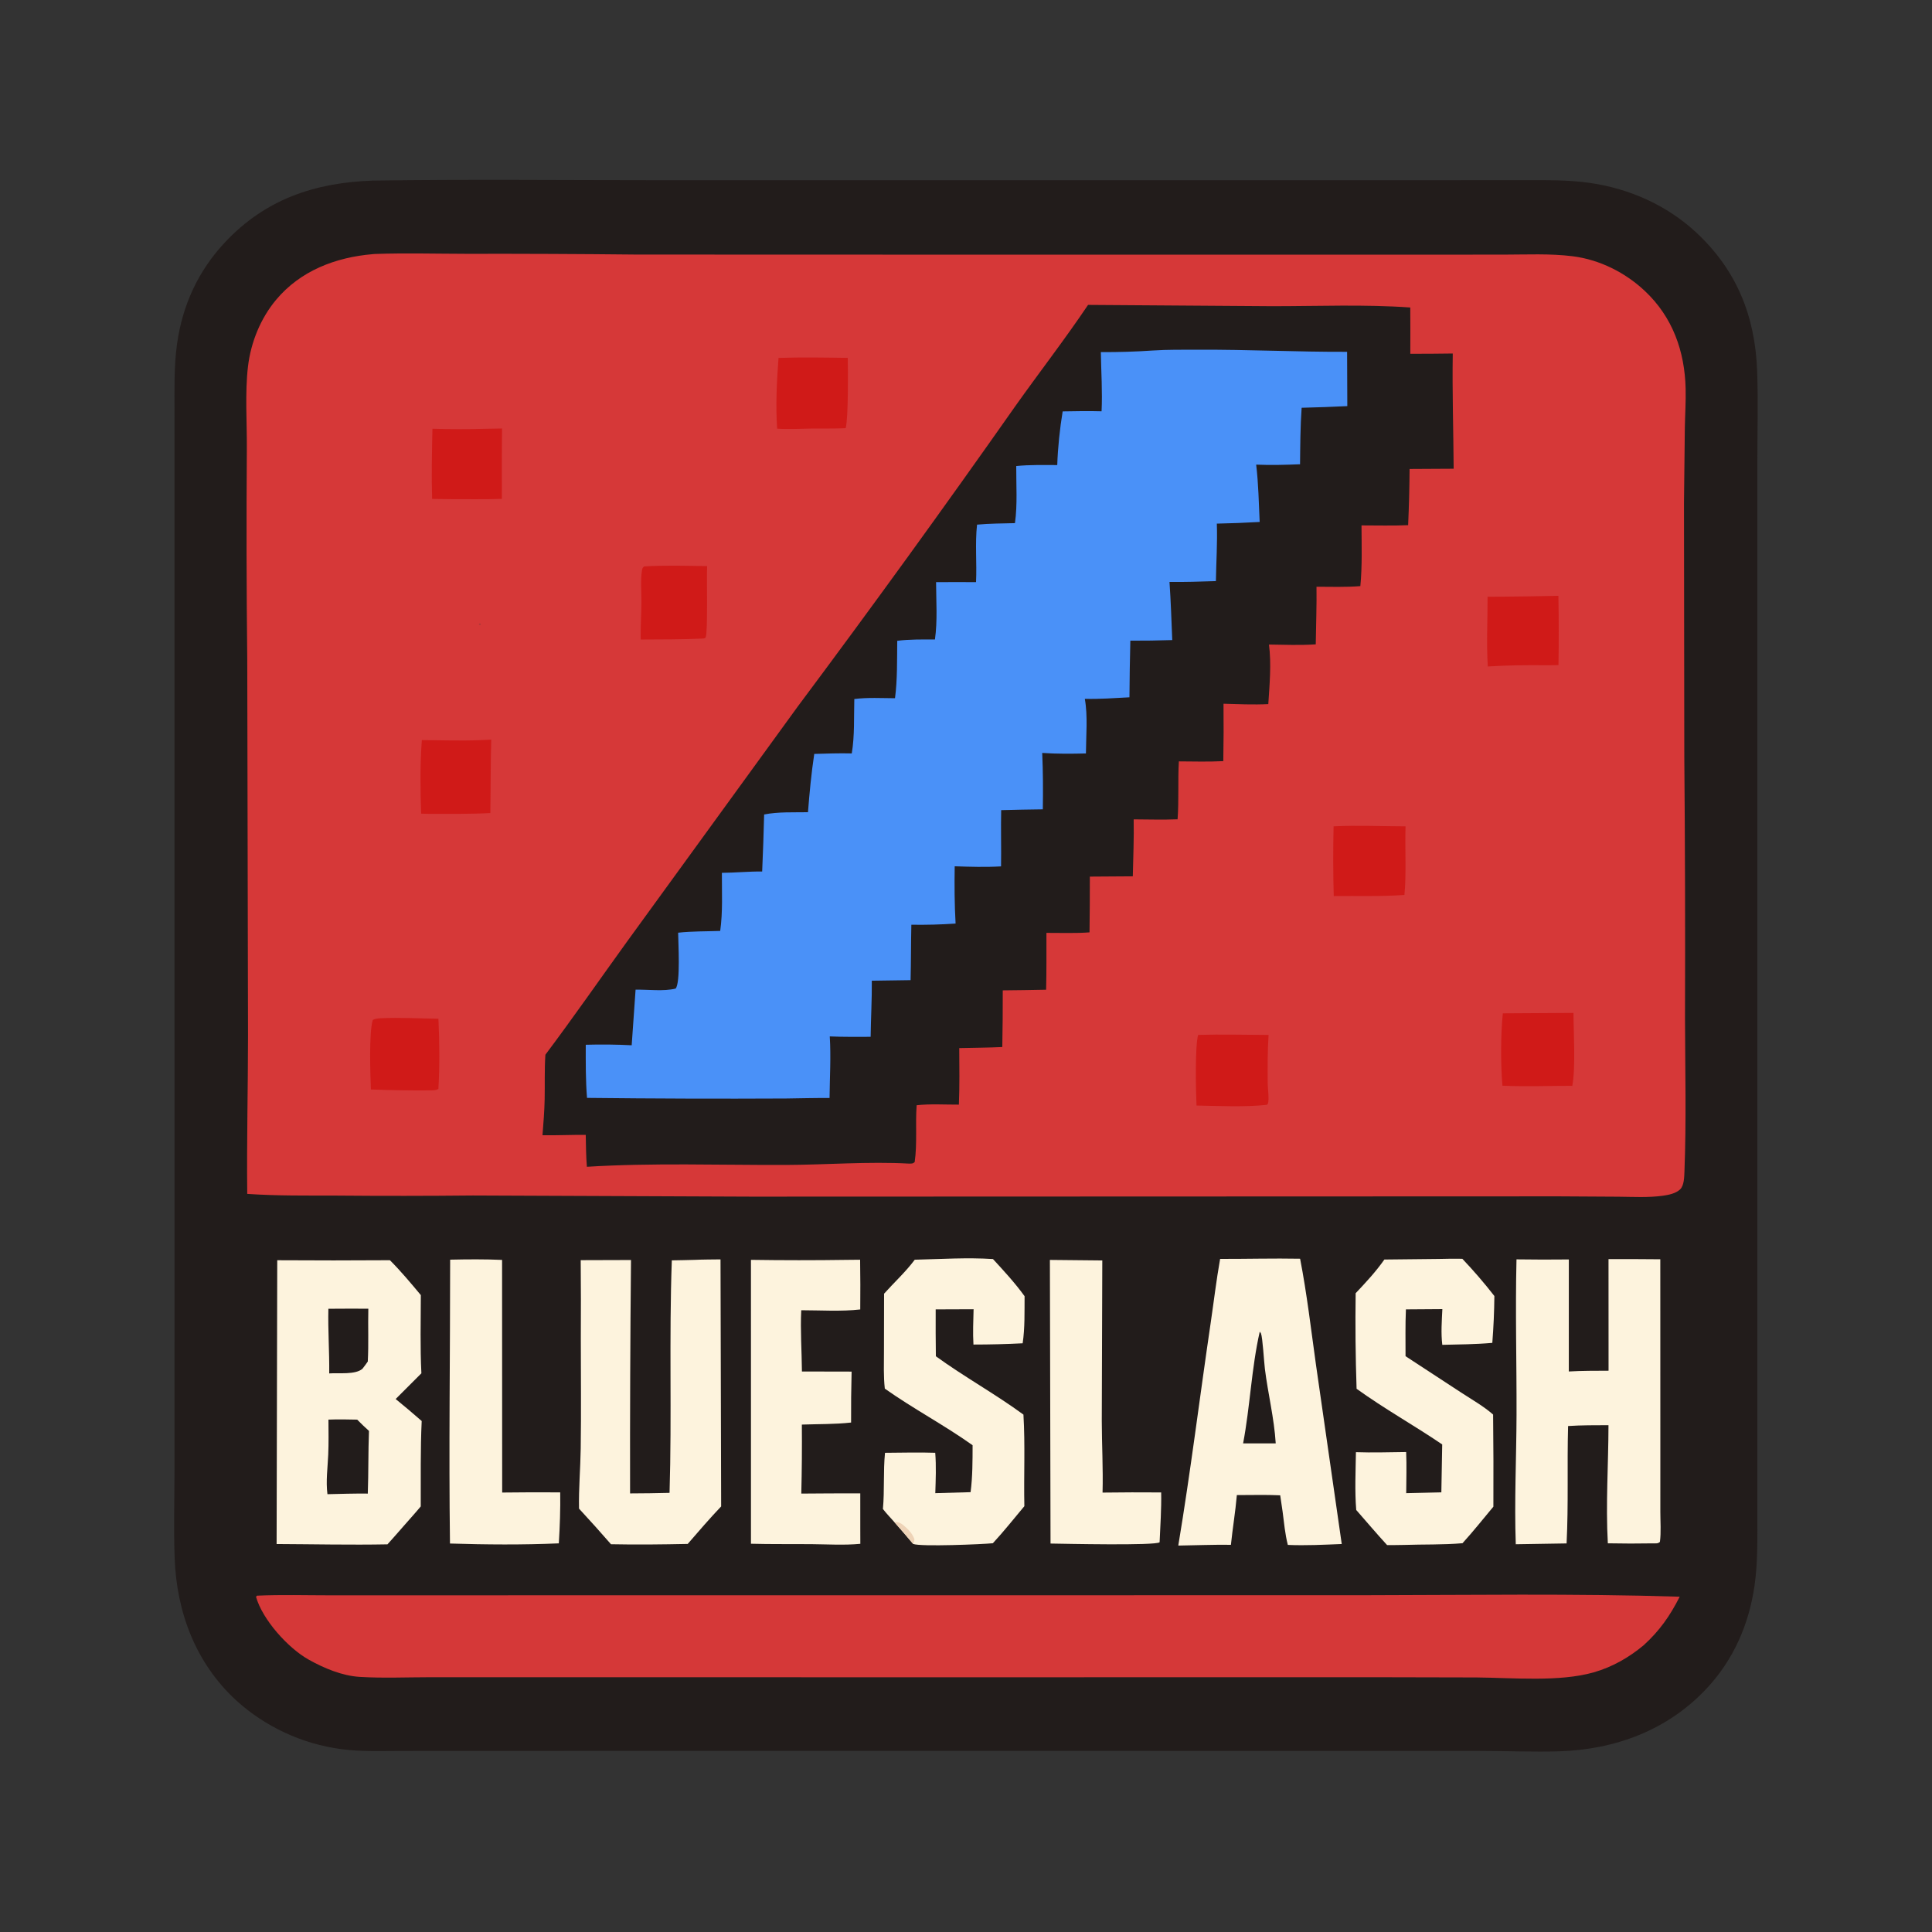
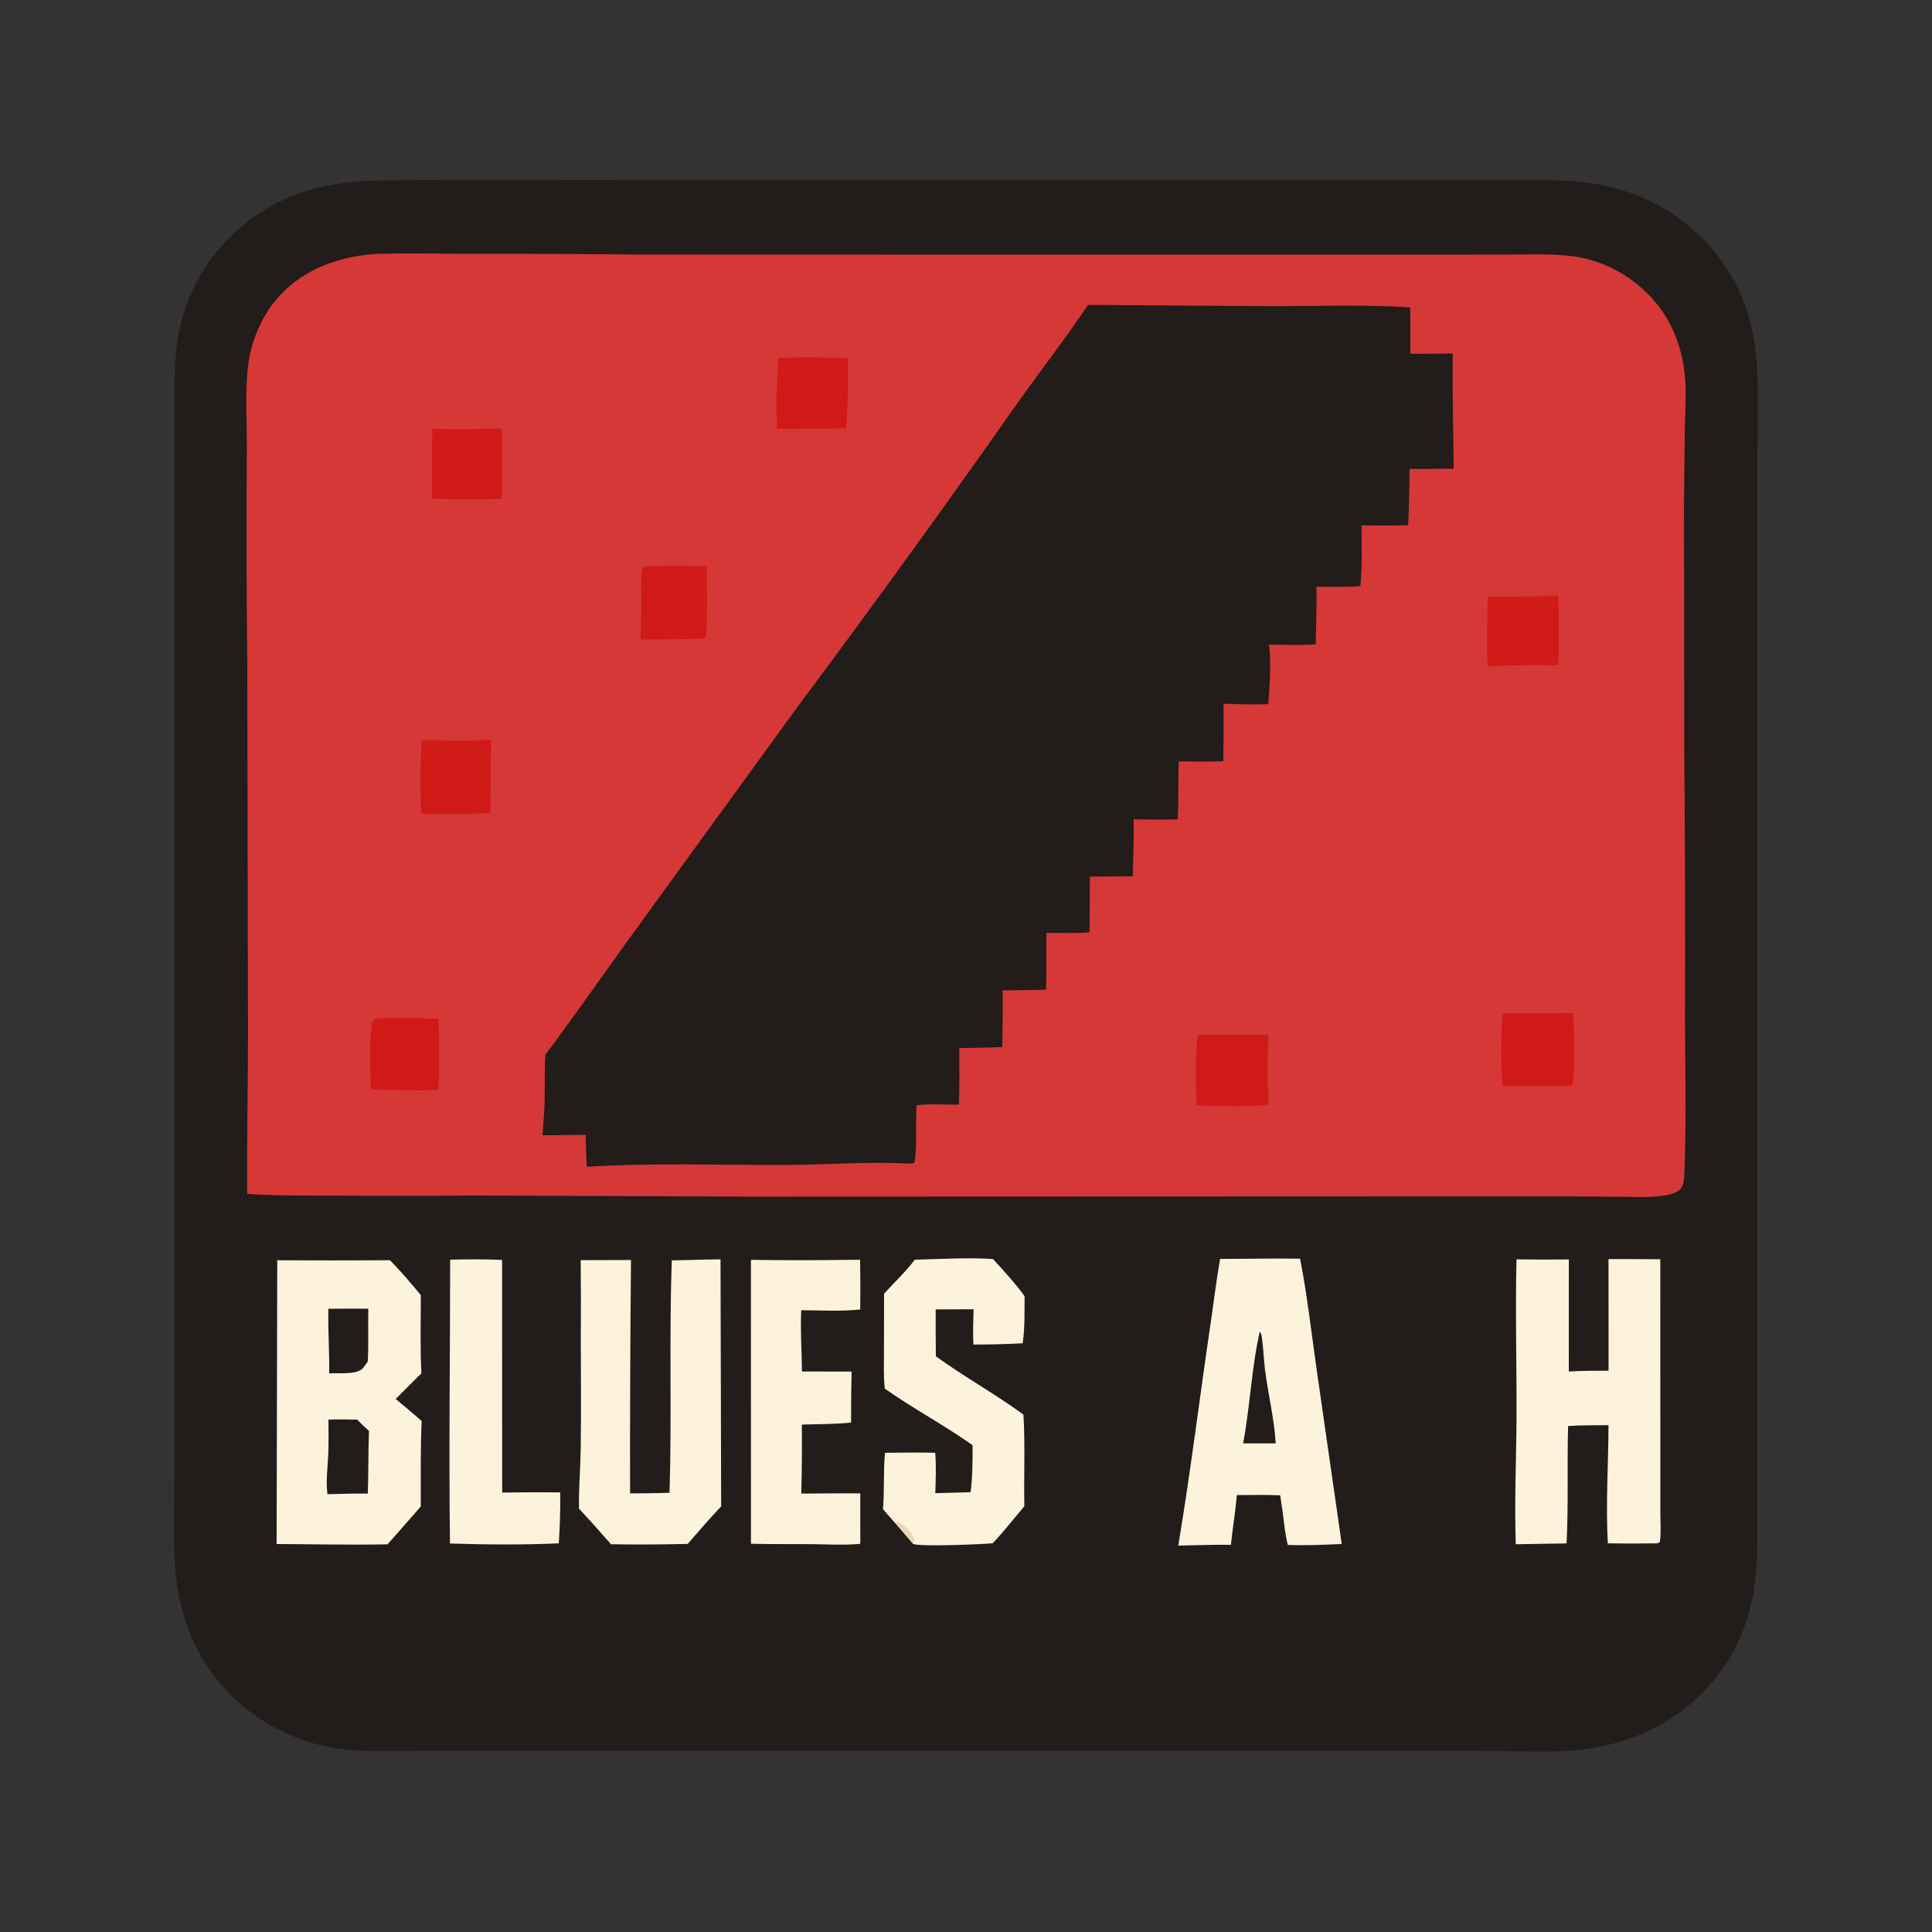
<svg xmlns="http://www.w3.org/2000/svg" width="100%" height="100%" viewBox="0 0 1024 1024" version="1.1" xml:space="preserve" style="fill-rule:evenodd;clip-rule:evenodd;stroke-linecap:round;stroke-linejoin:round;stroke-miterlimit:10;">
  <rect x="0" y="0" width="1024" height="1024" fill="#333333" stroke="none" />
  <g transform="matrix(0.5,0,0,0.5,0.005,-0.005)">
    <path d="M395.05,191.447C497.253,189.957 599.626,191.057 701.845,191.052L1262.97,191.039L1535.31,191.026L1615.58,190.998C1639.19,191.004 1662.74,190.557 1686.17,194.023C1727.61,200.151 1766.9,217.589 1797.75,246.175C1840.92,286.175 1860.52,335.066 1862.63,393.209C1863.79,425.184 1862.84,457.517 1862.84,489.527L1862.83,669.073L1862.85,1215.24L1862.85,1518.7L1862.84,1606.11C1862.83,1630.74 1863.41,1655.8 1859.95,1680.25C1854.1,1721.67 1837.64,1759.51 1808.85,1790.17C1767.77,1833.93 1712.65,1854.45 1653.55,1856.46C1625.08,1857.27 1596.36,1856.1 1567.87,1856.06L1385.19,1856.02L811.619,1856.01L511.788,1856.02L425.022,1856.08C403.892,1856.1 382.336,1857.02 361.365,1854.11C320.007,1848.51 281.311,1830.53 250.369,1802.52C207.343,1762.82 187.173,1709.07 185.119,1651.41C184.002,1620.07 184.966,1588.36 184.969,1556.98L184.981,1376.36L184.977,827.939L184.966,525.098L184.98,437.631C184.99,413.309 184.294,388.625 187.672,364.48C193.402,323.528 210.091,287.117 238.446,256.908C281.461,211.078 333.578,193.647 395.05,191.447Z" style="fill:rgb(34,28,27);fill-rule:nonzero;" />
  </g>
  <g transform="matrix(0.5,0,0,0.5,-0.005,0)">
    <path d="M395.051,269.416C396.621,269.244 396.142,269.265 397.593,269.215C429.636,268.119 461.972,268.997 494.045,269.062C554.27,268.946 614.496,269.208 674.718,269.847L1112.84,269.982L1479.65,269.957L1593.92,269.912C1618.12,269.905 1643.13,268.615 1667.17,271.649C1695.71,275.252 1722.87,288.876 1743.7,308.512C1773.07,336.19 1785.89,372.212 1786.85,411.97C1787.18,425.624 1786.27,439.346 1786.01,453.005L1785.1,533.212L1785.44,801.632C1786.24,894.169 1786.48,986.71 1786.18,1079.25C1786.32,1133.42 1787.68,1187.82 1785.59,1241.96C1785.37,1247.59 1785.27,1256.67 1781.03,1260.75C1776.48,1265.13 1768.78,1266.69 1762.73,1267.53C1747.5,1269.65 1731.19,1268.69 1715.84,1268.56L1652.5,1268.19L797.182,1268.49L501.406,1267.27C453.225,1267.76 405.04,1267.8 356.857,1267.38C325.258,1267.28 293.633,1267.74 262.091,1265.57C261.467,1209.7 262.899,1153.63 262.925,1097.73L262.107,699.375C261.286,625.077 261.139,550.774 261.667,476.474C261.893,448.118 259.572,416.262 262.909,388.282C265.943,362.848 276.194,337.532 292.662,317.831C318.484,286.942 355.784,272.755 395.051,269.416Z" style="fill:rgb(214,56,56);fill-rule:nonzero;" />
  </g>
  <g transform="matrix(0.5,0,0,0.5,0,0)">
    <path d="M1153.39,323.207L1348.59,324.581C1397.17,324.6 1446.46,322.513 1494.95,325.956C1495.14,342.31 1494.98,358.685 1494.99,375.041C1509.99,375.05 1524.99,374.948 1539.99,374.736C1539.36,415.394 1540.68,456.209 1540.94,496.877L1494.21,497.137C1494.08,516.999 1493.57,536.857 1492.68,556.7C1476.28,557.431 1459.67,556.938 1443.25,556.958C1443.35,578.14 1444.08,600.236 1442.03,621.303C1426.64,622.534 1410.98,622.013 1395.55,621.963C1395.84,642.284 1395.01,662.708 1394.75,683.037C1378.3,684.167 1361.63,683.46 1345.14,683.249C1347.85,703.647 1345.76,725.863 1344.45,746.369C1328.68,747.188 1312.75,746.403 1296.97,745.991C1297.18,766.272 1297.11,786.556 1296.75,806.835C1281.09,807.624 1265.32,807.195 1249.64,807.092C1248.45,827.515 1249.79,848.052 1248.29,868.487C1232.83,869.106 1217.22,868.624 1201.74,868.553C1202.15,888.68 1201.24,908.815 1200.83,928.939L1155.29,929.24C1155.31,948.941 1155.19,968.642 1154.93,988.341C1139.88,989.487 1124.36,988.819 1109.25,988.886C1109.21,1008.99 1109.44,1029.03 1108.93,1049.14C1093.61,1049.46 1078.28,1049.69 1062.96,1049.82C1063.01,1069.85 1062.85,1089.88 1062.48,1109.9C1047.3,1110.6 1032.04,1110.68 1016.84,1111.03C1016.95,1130.98 1017.28,1151.02 1016.45,1170.95C1001.75,1171.02 986.269,1169.99 971.69,1171.59C970.201,1191.45 972.431,1212.19 969.6,1231.83C967.515,1233.76 966.522,1233.35 963.751,1233.48C920.27,1231.08 876.16,1234.76 832.597,1234.89C762.626,1235.11 691.948,1232.53 622.124,1236.84C621.195,1225.6 621.151,1214.28 620.905,1203.01C605.622,1202.88 590.346,1203.64 575.067,1203.4C576.066,1190.64 577.113,1177.87 577.365,1165.07C577.675,1149.39 577.089,1133.7 578.136,1118.05C607.61,1078.74 635.571,1038.49 664.304,998.659L845.415,749.267C924.032,643.973 1001.11,537.543 1076.64,430.009C1102.02,394.307 1128.92,359.539 1153.39,323.207Z" style="fill:rgb(34,28,27);fill-rule:nonzero;" />
  </g>
  <g transform="matrix(0.5,0,0,0.5,0,-0.005)">
-     <path d="M1221.99,371.565C1238.02,370.469 1254.32,370.806 1270.39,370.723C1322.97,370.448 1375.41,373.161 1427.98,372.95L1428.21,430.521C1412.08,431.299 1395.94,431.879 1379.79,432.262C1378.4,452.095 1378.32,472.262 1378.1,492.148C1362.65,492.778 1347.05,493.213 1331.59,492.548C1334.03,512.663 1334.35,533.077 1335.31,553.312C1320.18,554.178 1305.04,554.765 1289.89,555.073C1290.62,575.402 1289.22,595.677 1288.9,616.001C1272.47,616.551 1256.16,617.061 1239.71,616.858C1241.16,637.363 1241.77,657.969 1242.64,678.508C1227.84,679.002 1213.03,679.218 1198.21,679.153C1197.71,699.16 1197.39,719.171 1197.26,739.183C1181.53,739.996 1165.7,741.204 1149.96,740.814C1153.24,758.97 1151.24,780.169 1151.12,798.7C1135.71,799.067 1120.18,799.226 1104.79,798.149C1105.68,818.12 1105.75,837.938 1105.43,857.927C1090.71,858.094 1075.99,858.382 1061.28,858.789C1060.87,878.65 1061.47,898.537 1061.15,918.41C1044.89,919.353 1028.29,918.864 1012.02,918.304C1011.71,938.661 1011.8,958.688 1012.97,979.021C997.364,980.096 981.717,980.511 966.073,980.264C965.619,999.839 965.762,1019.42 965.261,1039.01L924.166,1039.6C924.331,1059.38 923.173,1079.27 922.917,1099.07C908.472,1099.1 894.017,1099.28 879.583,1098.65C880.967,1120.35 879.561,1142.23 879.367,1163.95C863.957,1163.82 848.506,1164.26 833.095,1164.46C762.82,1164.82 692.544,1164.6 622.272,1163.81C620.75,1145.05 620.906,1126.31 620.932,1107.5C637.16,1107.04 653.401,1107.21 669.615,1108.04L673.743,1049.1C687.068,1048.82 703.372,1051.08 716.173,1047.95C721.5,1042.11 718.947,998.819 718.852,988.707C733.466,987.084 748.729,987.359 763.45,986.83C766.29,966.702 765.144,945.54 765.232,925.245C779.486,925.137 793.647,923.709 807.925,923.834C808.815,903.697 809.513,883.551 810.019,863.4C824.857,860.413 841.401,861.268 856.491,860.99C858.082,840.383 860.06,819.637 863.141,799.197C876.394,798.827 889.646,798.337 902.904,798.671C906.062,779.972 905.089,759.951 905.606,741.006C919.687,739.195 934.548,740.092 948.748,740.158C951.337,720.292 950.866,699.332 951.109,679.292C964.339,677.571 977.768,677.908 991.085,677.848C993.876,658.237 992.368,636.951 992.269,617.108C1006.39,617.007 1020.52,617.002 1034.64,617.091C1035.6,596.88 1033.49,576.252 1035.71,556.148C1048.98,554.876 1062.55,554.935 1075.89,554.558C1078.66,535.064 1077.14,513.754 1077.25,494.041C1091.66,492.566 1106.27,492.978 1120.73,492.995C1121.35,474.256 1123.44,454.597 1126.47,436.103C1140.22,435.864 1153.95,435.623 1167.71,435.998C1168.72,415.319 1167.27,393.984 1166.94,373.239C1185.3,373.369 1203.66,372.811 1221.99,371.565Z" style="fill:rgb(74,145,248);fill-rule:nonzero;" />
-   </g>
+     </g>
  <g transform="matrix(0.5,0,0,0.5,0,0.005)">
    <path d="M1593.07,1074.17L1667.95,1073.71C1668.02,1094.5 1670.34,1131.81 1666.7,1151C1642.06,1150.97 1617.24,1151.98 1592.63,1150.88C1590.71,1128.27 1590.76,1096.62 1593.07,1074.17Z" style="fill:rgb(208,26,24);fill-rule:nonzero;" />
  </g>
  <g transform="matrix(0.5,0,0,0.5,0.005,0.005)">
    <path d="M508.621,784.576L520.708,784.051C519.964,809.987 520.198,835.908 519.772,861.845C498.529,862.999 477.028,862.687 455.75,862.725L446.427,862.508C445.507,836.896 445.224,810.089 447.175,784.524C467.628,784.602 488.186,785.434 508.621,784.576Z" style="fill:rgb(208,26,24);fill-rule:nonzero;" />
  </g>
  <g transform="matrix(0.5,0,0,0.5,0.005,0)">
    <path d="M1270.09,1097.03C1294.89,1096.3 1319.92,1097 1344.74,1097.08C1343.56,1114.13 1343.72,1131.48 1343.82,1148.58C1343.85,1154.13 1345.49,1164.39 1344.16,1169.52C1343.99,1170.2 1343.3,1170.61 1342.88,1171.16C1319.48,1173.71 1292.06,1172.35 1268.35,1171.9C1267.66,1157.66 1266.6,1108.66 1270.09,1097.03Z" style="fill:rgb(208,26,24);fill-rule:nonzero;" />
  </g>
  <g transform="matrix(0.5,0,0,0.5,-0.005,0)">
-     <path d="M1413.67,875.969C1438.83,874.662 1464.7,875.943 1489.95,875.974C1489.22,898.143 1490.92,927.787 1488.75,948.662C1464.13,950.471 1438.57,949.571 1413.83,949.865C1413.14,925.239 1413.08,900.598 1413.67,875.969Z" style="fill:rgb(208,26,24);fill-rule:nonzero;" />
-   </g>
+     </g>
  <g transform="matrix(0.5,0,0,0.5,0,0.005)">
    <path d="M825.277,379.409C849.674,378.547 874.24,379.023 898.647,379.357C898.961,393.527 899.308,442.673 896.466,453.878C884.331,454.476 872.117,454.13 859.965,454.28C847.965,454.429 835.793,455.179 823.816,454.394C822.103,430.126 823.424,403.681 825.277,379.409Z" style="fill:rgb(208,26,24);fill-rule:nonzero;" />
  </g>
  <g transform="matrix(0.5,0,0,0.5,1.13687e-13,0.005)">
    <path d="M1589.09,632.516C1610.05,632.35 1631.02,632.035 1651.97,631.574C1652.42,656.065 1652.44,680.563 1652.05,705.055L1639.23,705.176C1618.45,704.935 1597.9,705.157 1577.15,706.489C1575.59,682.203 1576.97,656.995 1576.9,632.594L1589.09,632.516Z" style="fill:rgb(208,26,24);fill-rule:nonzero;" />
  </g>
  <g transform="matrix(0.5,0,0,0.5,2.84217e-14,2.84217e-14)">
    <path d="M514.183,454.532L532.184,454.217C531.842,479.074 532.057,503.968 531.996,528.83C513.806,529.471 495.459,529.051 477.25,529.12L458.077,528.874C457.289,504.128 457.896,479.211 458.411,454.46C476.996,455.064 495.596,455.088 514.183,454.532Z" style="fill:rgb(208,26,24);fill-rule:nonzero;" />
  </g>
  <g transform="matrix(0.5,0,0,0.5,-2.84217e-14,0)">
    <path d="M403.594,1079.37C423.717,1078.44 444.554,1079.63 464.747,1079.9C465.894,1103.94 466.185,1130.29 464.706,1154.31C462.232,1155.82 460.039,1155.65 457.209,1155.85C435.862,1156.03 414.514,1155.71 393.181,1154.89C392.539,1138.81 391.024,1094.94 395.126,1081.3C397.825,1079.6 400.482,1079.7 403.594,1079.37Z" style="fill:rgb(208,26,24);fill-rule:nonzero;" />
  </g>
  <g transform="matrix(0.5,0,0,0.5,0.005,0.005)">
    <path d="M682.634,600.439C704.706,599.048 727.471,599.758 749.579,600.088C748.956,611.086 750.479,670.386 748.038,675.462C747.419,676.75 746.51,676.548 745.249,676.86C723.287,677.908 701.198,677.773 679.212,677.896C679.174,676.765 679.147,675.634 679.13,674.503C679.059,662.448 679.868,650.356 679.928,638.287C679.98,627.646 678.832,615.183 680.484,604.741C680.831,602.547 681.15,601.958 682.634,600.439Z" style="fill:rgb(208,26,24);fill-rule:nonzero;" />
  </g>
  <g transform="matrix(0.5,0,0,0.5,0.005,0.005)">
-     <path d="M272.472,1691.46C298.496,1690.29 324.937,1691.11 350.998,1691.1L494.392,1691.07L937.873,1691.03L1443.72,1690.99C1555.84,1690.85 1668.48,1689.02 1780.53,1692.57C1770.28,1712.84 1759.27,1728.6 1742.37,1743.99C1726.71,1757.04 1709.14,1767.08 1689.5,1772.72C1653.03,1783.18 1603.12,1778.45 1564.87,1778.15L1451.17,1777.9L1003.46,1777.98L587.088,1777.91L455.533,1777.92C431.015,1777.94 405.905,1779.04 381.454,1777.57C362.61,1776.44 343.511,1768.36 327.218,1759.27C305.373,1747.08 278.178,1716.89 271.373,1692.61L272.472,1691.46Z" style="fill:rgb(213,56,56);fill-rule:nonzero;" />
-   </g>
+     </g>
  <g transform="matrix(0.5,0,0,0.5,-0.005,0)">
    <path d="M293.9,1335.91C333.715,1336.17 373.53,1336.16 413.345,1335.89C424.817,1347.34 435.728,1360.41 446.112,1372.87C446.062,1400.4 445.305,1428.28 446.704,1455.76L419.43,1483.03C428.78,1490.62 437.981,1498.4 447.028,1506.35C445.582,1536.42 446.172,1566.76 446.017,1596.87L441.076,1602.68C430.889,1614.08 421.003,1625.74 410.731,1637.07C371.604,1637.81 332.37,1636.91 293.232,1636.74L293.9,1335.91Z" style="fill:rgb(253,243,221);fill-rule:nonzero;" />
  </g>
  <g transform="matrix(0.5,0,0,0.5,0,0)">
    <path d="M348.161,1504.85C358.321,1504.43 368.461,1504.68 378.623,1504.87C382.675,1509.02 386.852,1512.95 391.139,1516.84C390.267,1538.99 390.679,1561.14 389.881,1583.27C375.633,1583.09 361.35,1583.6 347.104,1583.9C345.313,1570.11 347.336,1555.87 347.938,1542.03C348.476,1529.66 348.241,1517.23 348.161,1504.85Z" style="fill:rgb(34,28,27);fill-rule:nonzero;" />
  </g>
  <g transform="matrix(0.5,0,0,0.5,-0.005,-0.005)">
    <path d="M348.106,1387.36C362.221,1387.24 376.337,1387.22 390.453,1387.29C390.001,1405.94 390.894,1424.65 389.881,1443.29C388.132,1445.91 386.153,1448.41 384.256,1450.93C376.788,1457.54 358.759,1455.14 348.988,1455.89C349.274,1433.04 347.569,1410.25 348.106,1387.36Z" style="fill:rgb(34,28,27);fill-rule:nonzero;" />
  </g>
  <g transform="matrix(0.5,0,0,0.5,-1.13687e-13,0)">
    <path d="M1293.38,1334.48C1321.62,1334.56 1349.95,1333.76 1378.17,1334.29C1385.39,1371.47 1389.77,1409.43 1395.02,1446.95L1422.3,1636.72C1403.26,1637.49 1384.21,1638.48 1365.16,1637.67C1362.21,1626.33 1361.16,1614.12 1359.63,1602.5C1358.81,1596.69 1357.96,1590.89 1357.07,1585.09C1341.85,1584.37 1326.37,1584.89 1311.12,1584.85C1309.59,1602.52 1306.64,1619.93 1304.82,1637.56C1286.27,1637.29 1267.6,1638.11 1249.03,1638.37C1262.1,1559.93 1271.78,1480.85 1283.39,1402.18C1286.71,1379.63 1289.38,1356.92 1293.38,1334.48Z" style="fill:rgb(253,243,221);fill-rule:nonzero;" />
  </g>
  <g transform="matrix(0.5,0,0,0.5,-0.005,0)">
-     <path d="M1335.39,1411.65C1335.83,1412.26 1336.43,1412.79 1336.72,1413.5C1338.43,1417.72 1339.94,1443.78 1340.84,1451.02C1344.13,1477.42 1350.7,1503.4 1352.33,1530.02L1337.21,1530.07L1317.76,1530.06C1325.17,1490.98 1326.59,1450.38 1335.39,1411.65Z" style="fill:rgb(34,28,27);fill-rule:nonzero;" />
+     <path d="M1335.39,1411.65C1335.83,1412.26 1336.43,1412.79 1336.72,1413.5C1338.43,1417.72 1339.94,1443.78 1340.84,1451.02C1344.13,1477.42 1350.7,1503.4 1352.33,1530.02L1337.21,1530.07L1317.76,1530.06C1325.17,1490.98 1326.59,1450.38 1335.39,1411.65" style="fill:rgb(34,28,27);fill-rule:nonzero;" />
  </g>
  <g transform="matrix(0.5,0,0,0.5,0.005,0)">
    <path d="M1705.08,1334.68C1723.37,1334.53 1741.69,1334.81 1759.98,1334.88L1760.03,1541.46L1760.02,1602.63C1760.02,1613.04 1760.9,1624.14 1759.58,1634.44C1757.32,1636.57 1755.28,1635.94 1752.25,1636.03C1736.29,1636.31 1720.32,1636.29 1704.36,1635.97C1702.03,1594.47 1704.98,1552.32 1705.05,1510.75C1690.79,1510.83 1676.47,1510.69 1662.23,1511.65C1661.08,1553.15 1662.72,1594.56 1660.64,1636.09L1606.77,1636.96C1605.17,1591.4 1607.43,1545.43 1607.58,1499.82C1607.75,1444.91 1606.22,1389.88 1607.54,1334.98C1626.03,1335.25 1644.53,1335.28 1663.02,1335.07L1663,1453.82C1677.02,1452.99 1691.09,1453.08 1705.13,1453.01L1705.08,1334.68Z" style="fill:rgb(253,243,221);fill-rule:nonzero;" />
  </g>
  <g transform="matrix(0.5,0,0,0.5,0.005,0.005)">
    <path d="M736.242,1335.5C745.399,1335.08 754.601,1335.12 763.767,1334.99L764.438,1596.85C752.18,1609.71 740.629,1623.21 728.988,1636.62C701.935,1637.17 674.72,1637.51 647.668,1636.94C636.55,1624.19 625.25,1611.61 613.771,1599.19C613.338,1578.09 615.26,1556.79 615.568,1535.66C616.132,1496.85 615.705,1457.97 615.678,1419.14C615.848,1391.37 615.808,1363.59 615.56,1335.82L668.872,1335.66C668.068,1418.12 667.743,1500.59 667.897,1583.06C681.847,1583.02 695.795,1582.82 709.741,1582.47C712.256,1500.39 709.151,1418.13 712.149,1336.02C720.179,1335.94 728.213,1335.69 736.242,1335.5Z" style="fill:rgb(253,243,221);fill-rule:nonzero;" />
  </g>
  <g transform="matrix(0.5,0,0,0.5,0,0)">
    <path d="M969.683,1335.35C996.979,1334.67 1025.4,1332.87 1052.59,1334.63C1064.01,1347.05 1076.27,1360.34 1086.1,1374.03C1085.96,1390.44 1086.51,1407.69 1084.06,1423.95C1066.68,1424.84 1049.29,1425.29 1031.9,1425.28C1031.14,1412.84 1031.76,1400.31 1032.04,1387.86L991.864,1388.01C991.779,1404.57 991.845,1421.14 992.062,1437.7C1022.15,1459.54 1054.94,1477.57 1084.89,1499.53C1086.83,1532.03 1085.17,1564.16 1085.86,1596.62C1074.85,1609.69 1064.09,1623.39 1052.47,1635.89C1042.14,1636.99 975.541,1639.78 967.971,1636.62C961.403,1628.79 954.736,1621.05 947.97,1613.39C943.948,1608.85 939.625,1604.37 935.931,1599.58C937.75,1579.76 936.165,1559.81 938.144,1540.03C955.848,1539.96 973.698,1539.4 991.385,1540.01C992.535,1554.2 991.895,1568.58 991.459,1582.8L1028.86,1581.76C1031,1565.38 1030.96,1548.51 1030.99,1532C1000.96,1510.62 968.006,1493.29 937.94,1472C936.477,1458.94 937.024,1445.51 937.04,1432.39L937.157,1371.37C948.013,1359.23 959.889,1348.48 969.683,1335.35Z" style="fill:rgb(253,243,221);fill-rule:nonzero;" />
  </g>
  <g transform="matrix(0.5,0,0,0.5,-5.68434e-14,0.005)">
    <path d="M947.97,1613.39C953.957,1613.05 956.675,1615.86 960.943,1619.69C964.589,1622.95 967.661,1627 969.306,1631.63C969.152,1633.62 968.885,1634.84 967.971,1636.62C961.403,1628.79 954.736,1621.05 947.97,1613.39Z" style="fill:rgb(238,211,183);fill-rule:nonzero;" />
  </g>
  <g transform="matrix(0.5,0,0,0.5,0,0)">
-     <path d="M1525.09,1334.53C1533.45,1334.24 1541.78,1334.28 1550.13,1334.35C1561.88,1346.76 1573.65,1360.33 1584.1,1373.84C1583.95,1390.42 1583.22,1406.98 1581.91,1423.5C1564.3,1425.07 1546.55,1425.16 1528.89,1425.58C1527.38,1413.12 1528.36,1400.23 1528.96,1387.73L1490.33,1388C1489.59,1404.49 1489.97,1421.12 1489.93,1437.62L1548.92,1476.2C1560.13,1483.55 1572.71,1490.64 1582.76,1499.49C1583.12,1532.03 1583.22,1564.57 1583.05,1597.12C1572.22,1610.09 1561.68,1623.35 1550.33,1635.87C1529.65,1637.66 1508.76,1636.99 1488.01,1637.7C1482.15,1637.88 1476.26,1637.81 1470.39,1637.86C1459.24,1625.69 1448.53,1613.06 1437.66,1600.64C1436.02,1580.59 1437.03,1559.48 1437.34,1539.37C1455.03,1540 1472.88,1539.4 1490.58,1539.22C1491.22,1553.67 1490.71,1568.32 1490.64,1582.8L1527.89,1581.96L1528.8,1531.16C1498.97,1510.9 1467.3,1493.28 1438.04,1472.16C1436.9,1438.41 1436.57,1404.64 1437.05,1370.87C1447.87,1359.4 1458.41,1348.1 1467.5,1335.15L1525.09,1334.53Z" style="fill:rgb(253,243,221);fill-rule:nonzero;" />
-   </g>
+     </g>
  <g transform="matrix(0.5,0,0,0.5,0,0.005)">
    <path d="M897.584,1335.5L911.757,1335.36C912.029,1352.93 912.076,1370.5 911.899,1388.07C891.618,1390.37 869.821,1388.91 849.343,1388.89C848.279,1410.28 849.91,1432.34 850.081,1453.83L902.737,1453.94C902.278,1471.94 902.097,1489.94 902.192,1507.94C885.087,1509.86 867.205,1509.5 849.994,1510.11C850.2,1534.49 850.004,1558.88 849.407,1583.25C870.245,1583.06 891.085,1582.98 911.925,1583.01L911.939,1621.42L911.99,1636.5C894.964,1638.15 877.036,1637.01 859.909,1636.85C838.629,1636.65 817.322,1637 796.051,1636.42L796.04,1335.48C829.886,1335.99 863.738,1336 897.584,1335.5Z" style="fill:rgb(253,243,221);fill-rule:nonzero;" />
  </g>
  <g transform="matrix(0.5,0,0,0.5,5.68434e-14,-0.005)">
    <path d="M477.177,1335.31C495.453,1334.9 513.96,1334.75 532.219,1335.57L532.325,1582.16C552.832,1581.9 573.342,1581.84 593.851,1581.99C594.111,1599.95 593.481,1618.1 592.367,1636.03C554.234,1637.71 515.165,1637.4 476.998,1636.21C475.668,1535.98 477.207,1435.56 477.177,1335.31Z" style="fill:rgb(253,243,221);fill-rule:nonzero;" />
  </g>
  <g transform="matrix(0.5,0,0,0.5,0,0)">
-     <path d="M1112.93,1335.57L1168.48,1336.13L1167.93,1506.13C1167.98,1531.44 1169.45,1556.94 1168.75,1582.2C1189.46,1581.93 1210.18,1581.87 1230.89,1582.04C1231.23,1599.61 1229.99,1617.31 1229.23,1634.87C1224.84,1638.58 1128.45,1636.46 1113.61,1636.22L1112.93,1335.57Z" style="fill:rgb(253,243,221);fill-rule:nonzero;" />
-   </g>
+     </g>
  <g transform="matrix(1,0,0,1,-610.5,-45.5)">
    <path d="M864.841,376.374L864.843,376.374" style="fill:none;fill-rule:nonzero;stroke:rgb(182,55,55);stroke-width:1px;" />
  </g>
</svg>